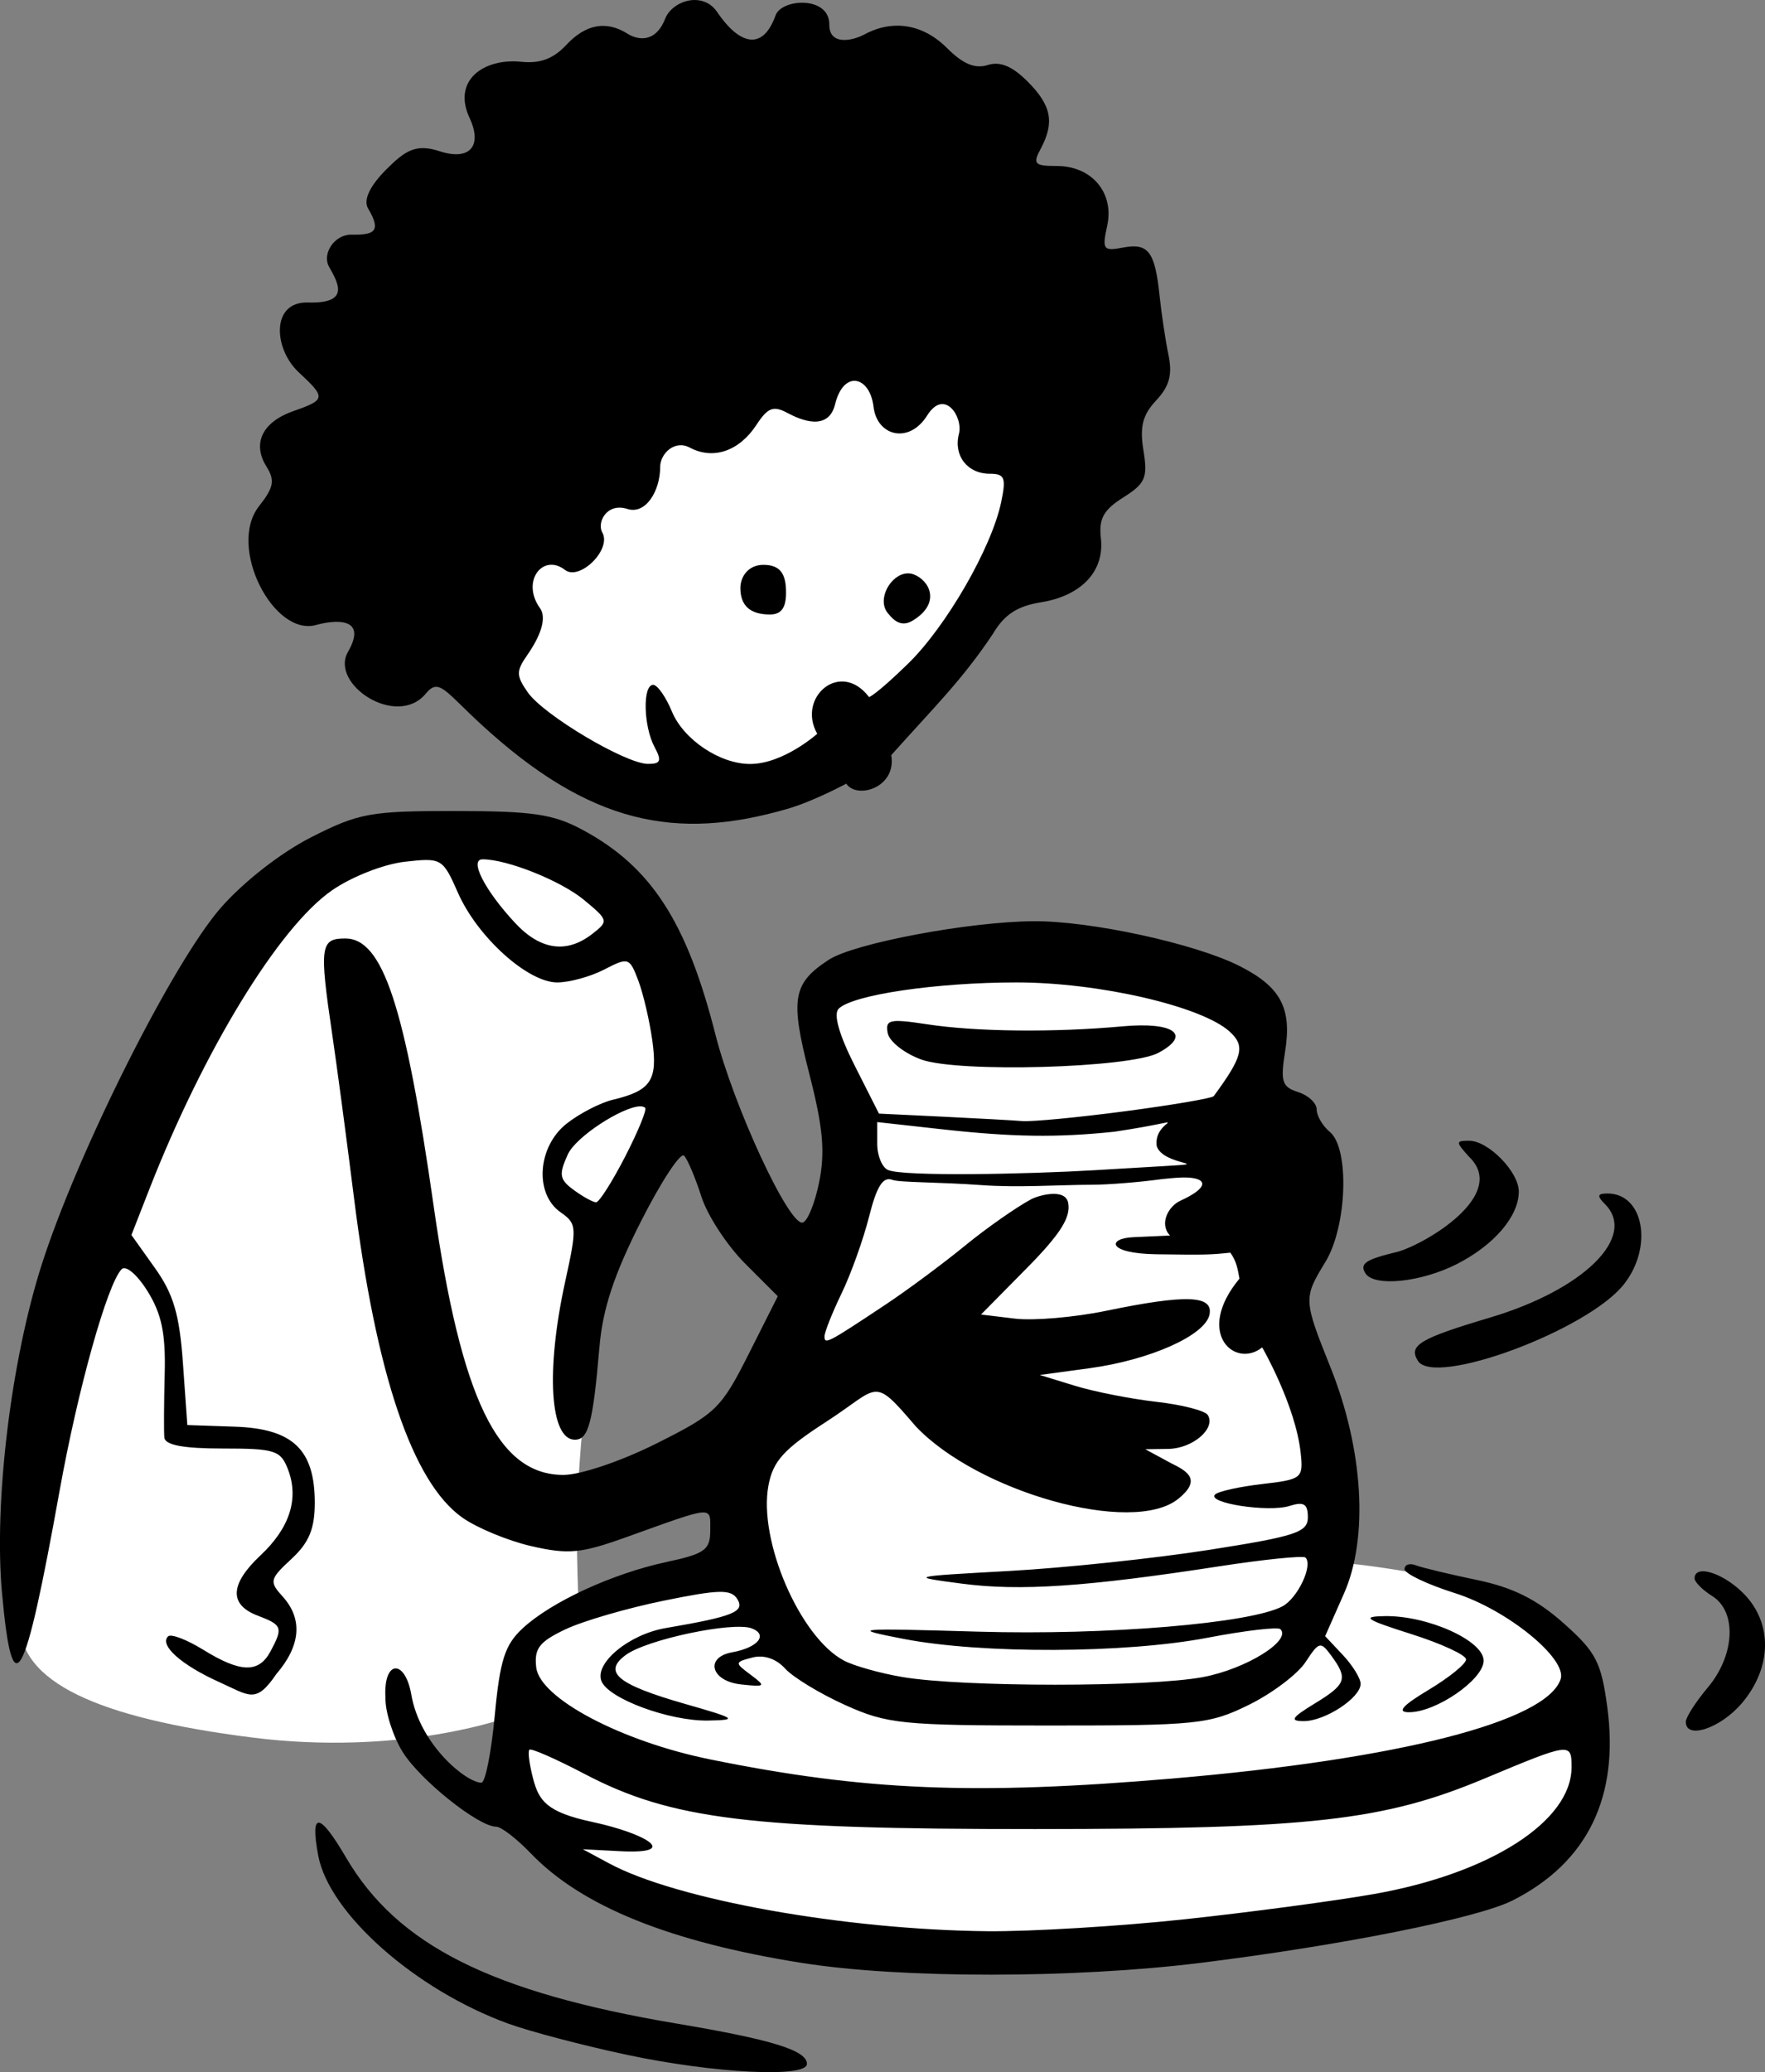
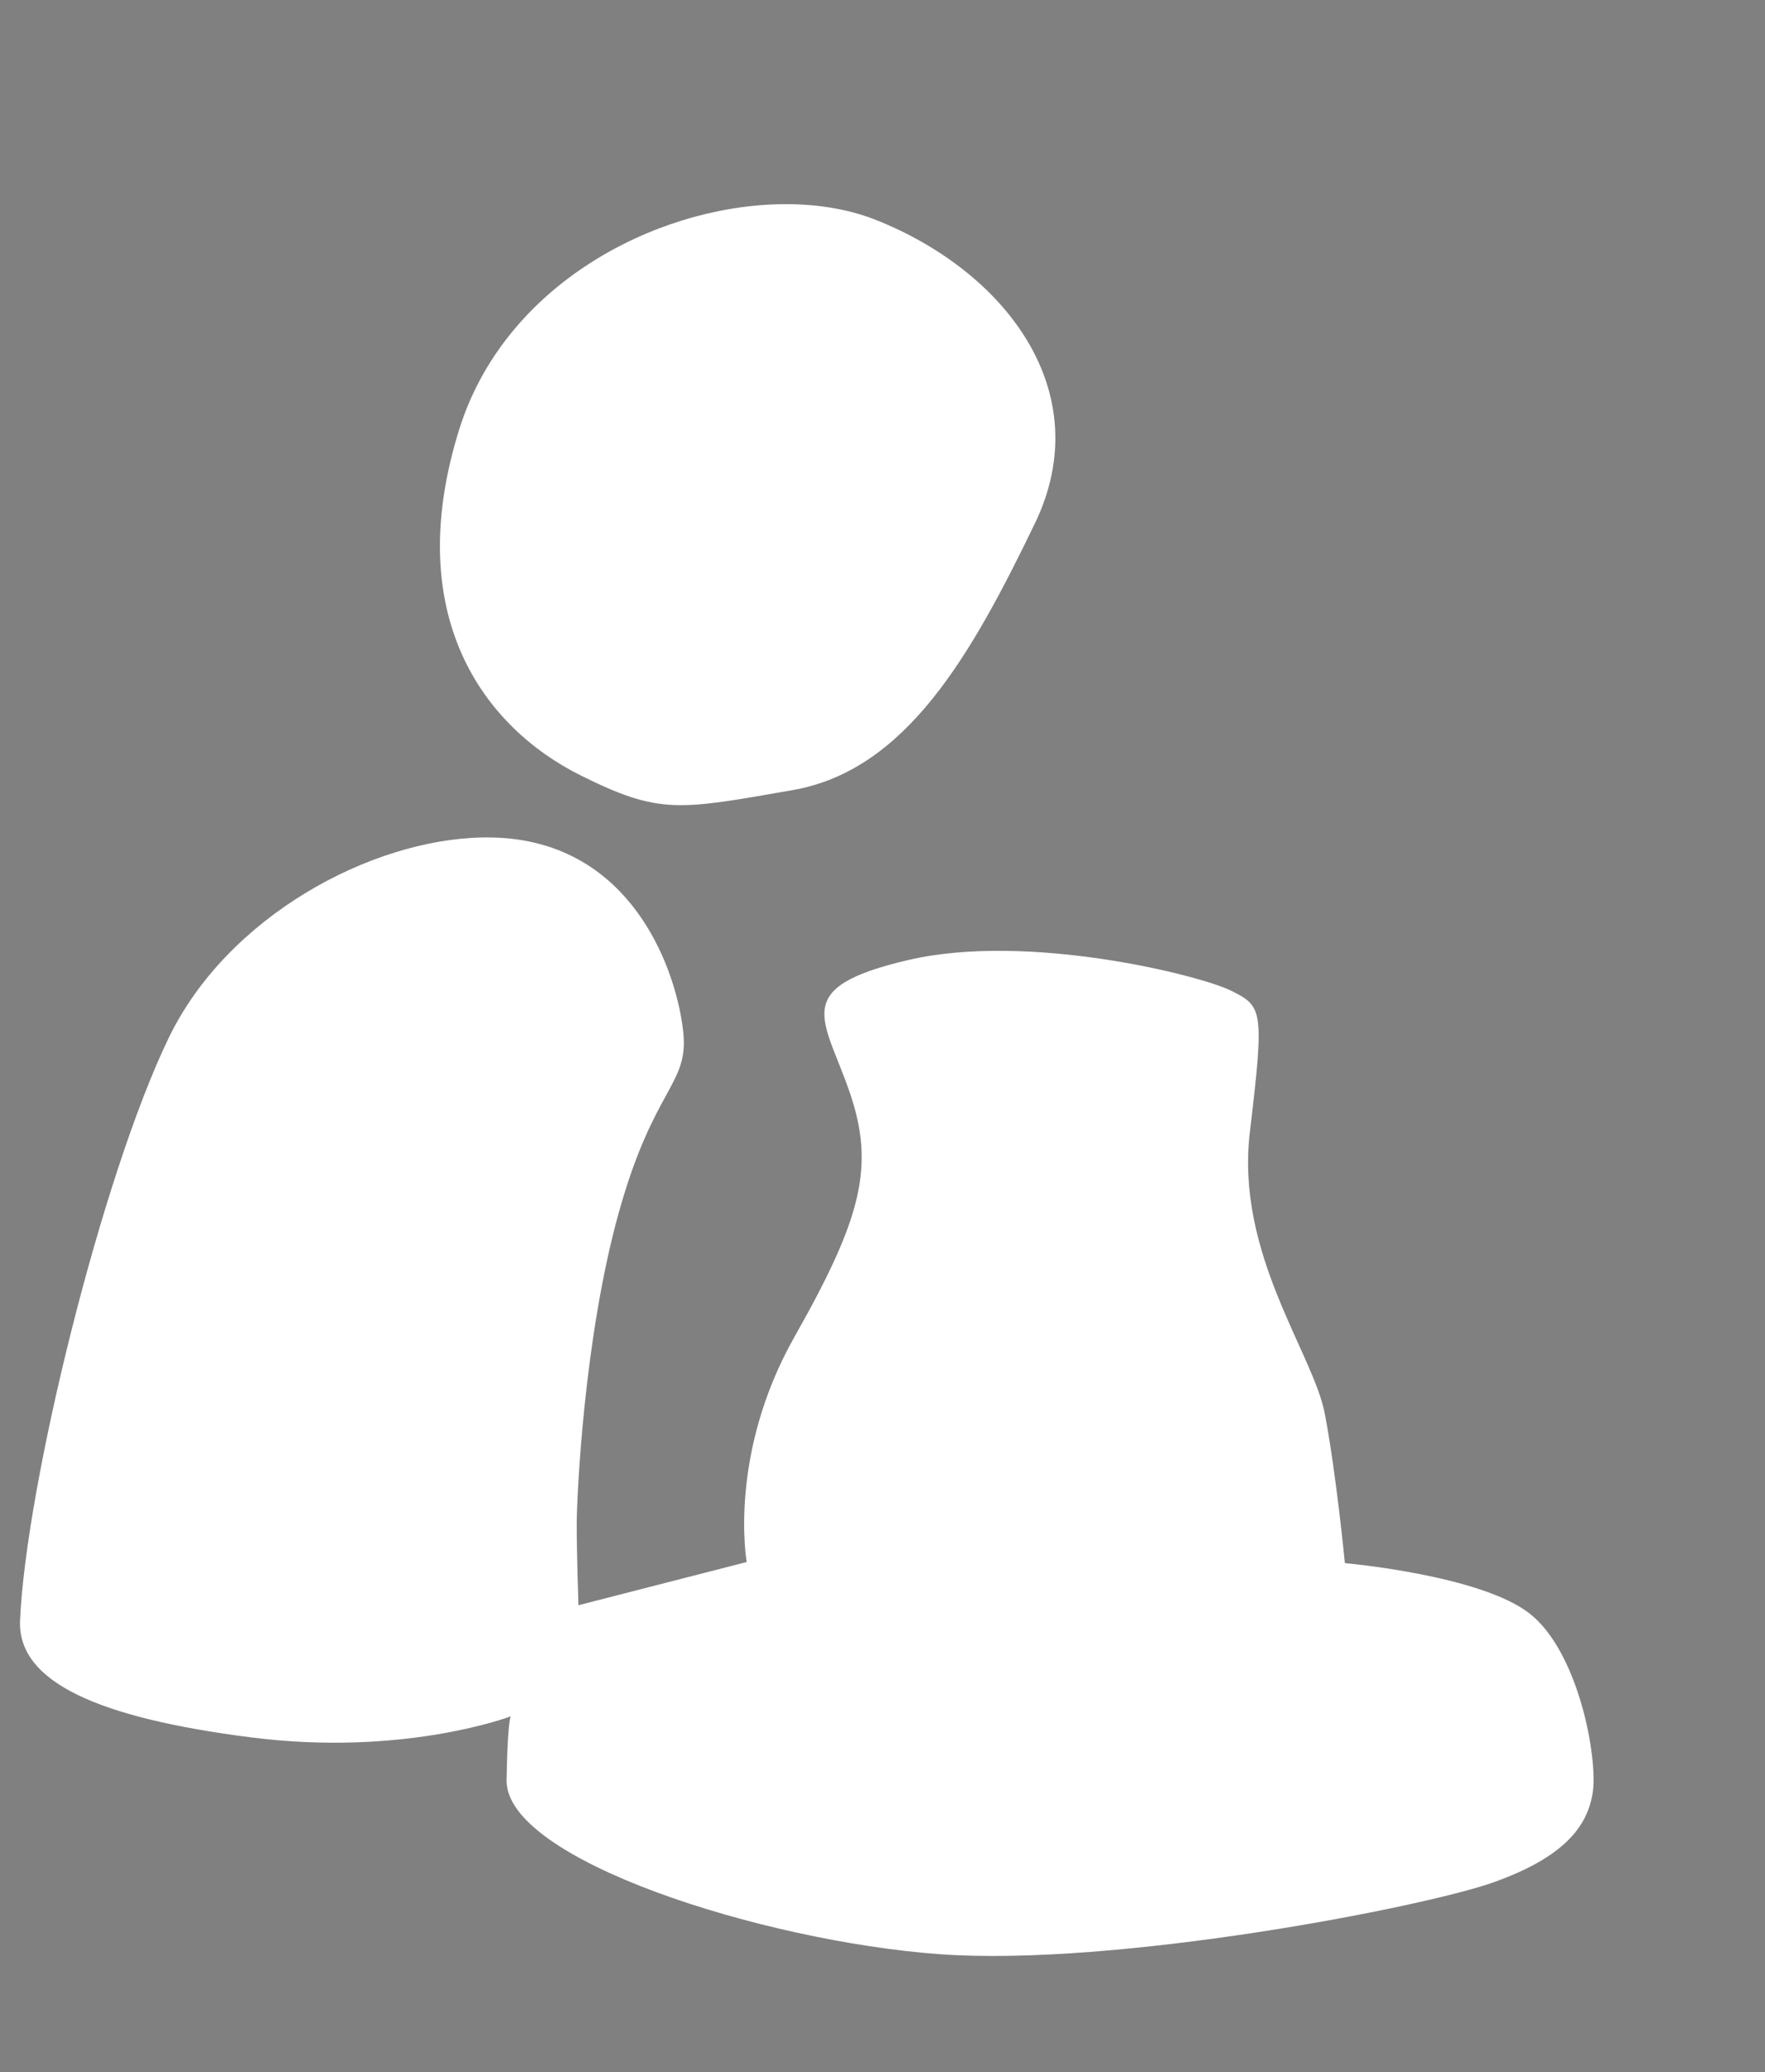
<svg xmlns="http://www.w3.org/2000/svg" height="242.849mm" viewBox="0 0 206.988 242.849" width="206.988mm">
  <rect x="0" y="0" width="206.988" height="242.849" fill="#808080" stroke="none" />
  <path d="m -137.246,57.308 c -18.989,0.429 -41.692,12.276 -48.521,34.188 -8.742,28.047 3.599,45.038 18.504,52.445 11.985,5.956 14.854,5.195 32.082,2.199 17.228,-2.996 27.103,-20.442 36.76,-40.424 9.656,-19.982 -4.499,-38.284 -24.178,-46.053 -4.305,-1.699 -9.329,-2.476 -14.646,-2.355 z m -45.047,96.012 c -16.924,0.331 -38.62,11.979 -47.518,30.355 -10.169,21.002 -21.667,67.827 -22.568,88.354 -0.411,9.367 11.946,14.803 35.15,17.744 22.569,2.86 38.467,-2.894 39.287,-3.197 -0.22,0.625 -0.5,2.774 -0.625,9.648 -0.219,12.081 38.846,24.425 65.584,26.4 26.738,1.975 73.557,-7.109 84.164,-10.895 10.607,-3.786 14.229,-8.395 15.033,-13.596 0.805,-5.201 -2.12,-21.332 -9.582,-27.158 -7.462,-5.827 -28.02,-7.637 -28.02,-7.637 0,0 -1.279,-13.365 -3.035,-22.615 -1.756,-9.25 -13.586,-24.241 -11.375,-42.762 2.211,-18.52 1.939,-19.026 -2.816,-21.396 -4.755,-2.37 -30.836,-8.887 -48.979,-4.674 -18.142,4.214 -12.764,8.855 -8.924,20.047 3.841,11.192 1.865,19.027 -8.34,37.033 -10.205,18.006 -7.279,34.201 -7.279,34.201 l -25.531,6.551 c 0,0 -0.292,-8.854 -0.256,-12.705 0.037,-3.851 1.061,-27.718 6.365,-46.777 5.304,-19.06 10.607,-19.356 9.803,-27.322 -0.805,-7.966 -6.255,-25.612 -23.629,-29.035 -2.172,-0.428 -4.492,-0.612 -6.91,-0.564 z" fill="#FFFFFF" paint-order="markers stroke fill" transform="translate(93.129,-2.957) matrix(0.773,0,0,0.773,104.311,-17.406)" />
-   <path d="m -149.785,26.35 c -1.984,-0.106 -4.049,1.122 -4.725,2.838 -1.511,3.836 -4.301,3.154 -5.693,2.273 -3.222,-2.038 -6.359,-1.467 -9.305,1.695 -1.943,2.086 -3.978,2.853 -6.785,2.559 -5.672,-0.595 -10.58,2.753 -7.875,8.541 1.969,4.215 0.021,6.513 -4.568,5.012 -3.591,-1.174 -5.216,-0.097 -8.084,2.771 -2.267,2.267 -3.589,4.53 -2.746,5.936 2.141,3.574 0.766,3.999 -2.582,3.949 -2.504,-0.037 -4.464,2.886 -3.354,4.859 1.413,2.51 3.226,5.615 -3.193,5.424 -5.648,-0.168 -5.241,7.027 -1.387,10.6 4.126,3.824 4.083,4.15 -0.771,5.842 -4.758,1.659 -6.349,4.899 -4.143,8.432 1.312,2.101 1.114,3.16 -1.123,6.004 -4.846,6.16 2.198,19.829 8.664,18.014 2.498,-0.701 7.984,-1.41 4.826,4.08 -2.809,4.883 7.399,11.657 11.814,6.32 1.989,-2.404 2.835,-0.444 8.357,4.639 16.468,15.159 29.602,17.773 46.572,12.82 3.958,-1.155 8.854,-3.799 8.854,-3.799 1.609,2.414 7.67,0.625 6.828,-4.326 6.476,-7.254 10.703,-11.318 15.434,-18.408 1.709,-2.893 3.678,-4.187 7.248,-4.758 6.174,-0.987 9.689,-4.727 9.119,-9.705 -0.34,-2.969 0.393,-4.305 3.396,-6.197 3.361,-2.118 3.734,-2.988 3.062,-7.125 -0.585,-3.607 -0.133,-5.386 1.932,-7.588 2.003,-2.137 2.482,-3.903 1.867,-6.875 -0.456,-2.2 -1.064,-6.254 -1.354,-9.01 -0.703,-6.701 -1.713,-8.023 -5.562,-7.287 -2.981,0.57 -3.175,0.3 -2.385,-3.299 1.099,-5.004 -2.327,-9.07 -7.643,-9.07 -3.384,0 -3.677,-0.308 -2.461,-2.58 2.154,-4.024 1.657,-6.598 -1.975,-10.23 -2.345,-2.345 -4.173,-3.096 -6.07,-2.494 -1.907,0.605 -3.74,-0.164 -6.16,-2.584 -3.614,-3.614 -8.184,-4.377 -12.473,-2.082 -1.997,1.069 -5.406,1.671 -5.375,-1.463 0.044,-4.392 -7.235,-3.956 -8.15,-1.41 -2.067,5.749 -5.745,4.125 -8.865,-0.5 -0.815,-1.208 -1.978,-1.753 -3.168,-1.816 z M -126,84.098 c 1.392,-0.166 2.791,1.283 3.104,3.918 0.533,4.495 5.416,5.672 8.131,1.332 2.643,-4.226 5.482,0.27 4.83,2.762 -0.86,3.288 1.249,6.066 4.703,6.066 2.243,0 2.481,0.609 1.693,4.334 -1.464,6.929 -8.355,18.859 -14.139,24.48 -4.917,4.779 -5.893,5.045 -5.893,5.045 -4.344,-5.727 -10.996,0.046 -7.865,5.562 0,0 -5.124,4.578 -10.195,4.578 -4.572,0 -10.089,-3.696 -11.846,-7.938 -0.926,-2.235 -2.209,-4.062 -2.854,-4.062 -1.614,0 -1.475,6.276 0.209,9.422 1.125,2.103 0.941,2.577 -1,2.566 -3.4,-0.018 -15.815,-7.399 -18.219,-10.83 -1.779,-2.54 -1.792,-3.235 -0.096,-5.656 1.064,-1.518 3.33,-5.175 1.934,-7.131 -2.914,-4.082 0.459,-8.389 3.809,-5.785 2.173,1.689 7.124,-3.079 5.645,-5.697 -0.85,-1.505 0.688,-4.557 3.805,-3.555 2.793,0.899 4.98,-2.742 4.98,-6.373 0,-2.019 2.209,-4.148 4.479,-2.934 3.551,1.9 7.504,0.558 10.121,-3.436 1.722,-2.629 2.571,-2.956 4.707,-1.812 2.012,1.077 6.213,2.86 7.238,-1.338 0.558,-2.284 1.636,-3.39 2.719,-3.52 z m -13.59,27.883 c -2.344,0 -3.517,1.834 -3.506,3.553 0.018,2.652 1.498,3.976 4.482,3.977 1.719,5.5e-4 2.445,-0.99 2.445,-3.334 0,-2.667 -0.755,-4.195 -3.422,-4.195 z m 21.74,1.299 c -2.463,0.184 -4.603,3.966 -2.863,6.041 0.66,0.788 1.836,2.274 3.744,1.123 4.382,-2.642 2.579,-6.089 0.184,-7.008 -0.355,-0.136 -0.713,-0.182 -1.064,-0.156 z m -68.486,36.025 c -12.883,-0.006 -14.623,0.308 -21.816,3.949 -4.599,2.328 -10.248,6.72 -13.721,10.668 -7.246,8.237 -21.628,36.819 -27.164,53.986 -4.714,14.618 -7.337,36.216 -6.074,50.027 1.587,17.354 3.381,14.158 8.729,-15.555 2.777,-15.432 7.226,-31.32 9.406,-33.594 0.638,-0.665 2.355,0.786 3.941,3.332 2.136,3.428 2.76,6.433 2.602,12.512 -0.115,4.4 -0.139,8.749 -0.055,9.666 0.106,1.147 2.865,1.668 8.854,1.668 7.949,0 8.804,0.275 9.912,3.189 1.681,4.42 0.259,8.846 -4.18,13.012 -4.652,4.366 -4.8,7.471 -0.434,9.131 3.753,1.427 3.889,1.805 1.953,5.422 -1.779,3.325 -4.537,3.259 -10.199,-0.24 -2.508,-1.55 -4.913,-2.464 -5.346,-2.031 -1.343,1.343 2.001,4.329 7.75,6.922 4.647,2.095 5.558,3.354 8.674,-1.203 3.712,-4.315 4.043,-8.358 0.967,-11.758 -2.063,-2.28 -1.979,-2.636 1.334,-5.707 2.671,-2.475 3.535,-4.559 3.535,-8.525 0,-8.05 -3.333,-11.222 -12.107,-11.523 l -7.227,-0.248 -0.666,-9.391 c -0.523,-7.37 -1.436,-10.47 -4.24,-14.406 l -3.574,-5.016 2.664,-6.814 c 8.274,-21.163 19.689,-39.848 27.76,-45.441 2.982,-2.066 7.846,-3.976 11.043,-4.336 5.6,-0.631 5.76,-0.537 8.088,4.74 2.947,6.679 10.577,13.557 15.039,13.557 1.844,0 5.057,-0.881 7.141,-1.959 3.652,-1.889 3.84,-1.827 5.16,1.668 0.754,1.994 1.714,6.106 2.135,9.137 0.834,5.999 -0.216,7.565 -5.998,8.941 -1.898,0.452 -5.048,2.079 -7,3.615 -4.429,3.484 -4.928,10.643 -0.936,13.436 2.491,1.742 2.526,2.243 0.715,10.496 -2.968,13.522 -2.328,24 1.467,24 2.06,0 2.745,-2.578 3.719,-14 0.497,-5.831 2.2,-11 6.283,-19.064 3.082,-6.086 6.04,-10.586 6.574,-10 0.534,0.586 1.714,3.384 2.621,6.219 0.907,2.835 3.884,7.39 6.617,10.123 l 4.969,4.969 -4.42,8.766 c -4.166,8.263 -4.966,9.041 -13.969,13.545 -5.41,2.707 -11.54,4.777 -14.141,4.777 -9.932,0 -15.496,-11.51 -19.664,-40.668 -4.351,-30.436 -7.727,-40.666 -13.42,-40.666 -3.804,0 -3.961,1.164 -1.967,14.666 0.704,4.767 2.184,15.868 3.287,24.668 3.365,26.838 8.862,43.077 16.402,48.445 2.217,1.579 6.944,3.538 10.504,4.354 5.633,1.29 7.512,1.11 14.473,-1.387 13.406,-4.808 12.668,-4.75 12.668,-1.012 0,2.973 -0.798,3.55 -6.639,4.803 -8.202,1.759 -17.486,6.036 -21.824,10.057 -2.7,2.502 -3.444,4.826 -4.23,13.221 -0.525,5.602 -1.436,10.186 -2.027,10.186 -2.235,0 -9.302,-5.668 -10.637,-13.369 -0.941,-5.428 -4.275,-5.308 -3.918,0.545 -0.032,2.113 1.138,5.781 2.602,8.148 2.62,4.239 11.507,11.342 14.189,11.342 0.755,0 3.123,1.822 5.262,4.049 7.716,8.033 21.132,13.444 41.223,16.625 v -0.002 c 14.94,2.365 41.152,2.358 60.344,-0.018 21.399,-2.649 42.035,-6.772 47.369,-9.463 11.361,-5.731 16.228,-15.68 14.369,-29.375 -0.923,-6.802 -1.712,-8.308 -6.65,-12.689 -4.059,-3.602 -7.682,-5.404 -13.15,-6.539 -4.151,-0.862 -8.313,-1.862 -9.248,-2.221 -0.935,-0.359 -1.701,-0.098 -1.701,0.58 0,0.678 3.434,2.314 7.629,3.637 7.919,2.496 17.083,9.951 16.049,13.055 -2.139,6.418 -24.567,12.147 -58.99,15.068 -29.899,2.538 -46.617,1.844 -70.02,-2.904 -13.5,-2.739 -25.861,-9.269 -26.404,-13.949 -0.332,-2.862 0.454,-3.89 4.42,-5.771 2.653,-1.259 9.356,-3.212 14.895,-4.342 8.482,-1.73 10.25,-1.767 11.203,-0.23 1.177,1.896 -0.644,2.629 -10.881,4.377 -5.526,0.944 -10.802,5.282 -9.752,8.02 1.025,2.671 10.324,6.112 16.213,6 4.567,-0.087 4.283,-0.292 -3.469,-2.508 -10.306,-2.946 -12.587,-4.819 -9.051,-7.43 3.187,-2.353 16.304,-5.119 19.129,-4.035 2.524,0.969 0.923,2.921 -2.971,3.623 -4.22,0.761 -3.228,4.384 1.334,4.873 3.723,0.399 3.824,0.299 1.469,-1.459 -2.464,-1.839 -2.457,-1.909 0.258,-2.619 1.731,-0.453 3.611,0.18 4.959,1.67 1.194,1.319 5.278,3.802 9.076,5.516 6.413,2.894 8.616,3.123 30.904,3.123 22.546,0.006 24.388,-0.183 30.402,-3.145 3.521,-1.734 7.382,-4.649 8.58,-6.477 2.053,-3.133 2.279,-3.186 3.932,-0.926 2.537,3.469 2.242,4.296 -2.58,7.236 -3.478,2.121 -3.801,2.646 -1.631,2.646 3.227,0.006 8.631,-3.533 8.631,-5.652 0,-0.828 -1.21,-2.792 -2.689,-4.367 l -2.691,-2.863 2.863,-6.475 c 3.731,-8.434 2.938,-21.8 -2.031,-34.223 -4.143,-10.357 -4.152,-10.532 -0.789,-16.049 3.282,-5.383 3.685,-17.199 0.672,-19.699 -1.1,-0.913 -2,-2.447 -2,-3.408 0,-0.961 -1.268,-2.147 -2.816,-2.639 -2.444,-0.776 -2.704,-1.584 -1.977,-6.135 1.056,-6.606 -0.654,-9.813 -6.92,-12.982 -6.711,-3.394 -22.58,-6.846 -31.217,-6.789 -9.85,0.065 -27.279,3.346 -31.111,5.857 -5.464,3.58 -5.861,5.902 -2.941,17.264 2.088,8.126 2.43,11.839 1.508,16.412 -0.656,3.251 -1.792,6.024 -2.525,6.164 -2.095,0.4 -10.446,-17.617 -13.221,-28.525 -4.348,-17.093 -9.754,-25.425 -20.113,-31.002 -4.489,-2.417 -7.55,-2.867 -19.334,-2.877 z m 4.133,7.326 c 3.75,0 11.886,3.258 15.389,6.162 3.714,3.079 3.747,3.212 1.225,5.166 -3.873,3.001 -7.845,2.434 -11.666,-1.662 -4.615,-4.949 -7.03,-9.666 -4.947,-9.666 z m 81.055,18.666 c 12.412,0 28.019,3.6 32.262,7.439 2.418,2.189 2.031,3.776 -2.396,9.801 -0.232,0.315 -6.262,1.343 -13.402,2.285 -7.14,0.942 -14.184,1.615 -15.65,1.496 -1.467,-0.119 -6.956,-0.422 -12.201,-0.674 l -9.537,-0.459 -3.697,-7.309 c -2.365,-4.675 -3.237,-7.772 -2.418,-8.592 2.115,-2.115 14.816,-3.988 27.041,-3.988 z m -18.537,5.865 c -1.161,0.108 -1.284,0.66 -1.062,1.814 0.245,1.277 2.538,3.08 5.096,4.008 5.594,2.029 31.658,1.296 35.971,-1.012 5.097,-2.728 2.388,-4.73 -5.436,-4.018 -10.417,0.949 -22.252,0.824 -29.646,-0.312 -1.421,-0.218 -2.53,-0.371 -3.389,-0.447 -0.644,-0.057 -1.146,-0.069 -1.533,-0.033 z m -38.705,12.924 c 0.381,-0.018 0.674,0.052 0.85,0.229 0.279,0.279 -1.094,3.615 -3.051,7.412 -1.957,3.798 -3.935,6.904 -4.396,6.904 -0.461,0 -1.978,-0.834 -3.373,-1.854 -2.193,-1.603 -2.316,-2.333 -0.918,-5.402 1.239,-2.718 8.219,-7.164 10.889,-7.289 z m 36.055,2.383 9.668,1.074 c 10.877,1.207 17.571,1.305 26.332,0.385 13.6,-2.047 5.809,-2.283 6.4,2.17 0.944,3.054 9.195,2.567 0.943,3.055 l -10.318,0.611 c -10.472,0.619 -28.905,0.974 -31.357,-0.016 -0.917,-0.37 -1.668,-2.158 -1.668,-3.975 z m 89.795,2.828 c -2.053,0 -2.053,0.171 0,2.439 6.01,5.762 -6.598,13.196 -10.818,14.393 -4.89,1.168 -5.827,1.792 -4.918,3.262 1.299,2.101 8.446,1.377 13.906,-1.408 5.645,-2.88 9.369,-7.244 9.369,-10.98 0,-2.984 -4.619,-7.705 -7.539,-7.705 z m -42.568,5.588 c 3.035,0.208 2.858,1.643 -1.227,3.504 -1.833,0.835 -3.266,3.519 -1.584,5.281 0,0 -2.815,0.131 -5.543,0.25 -4.038,0.176 -4.004,2.482 3.494,2.59 7.579,0.109 8.24,0.067 11.199,-0.242 1.004,1.375 1.139,2.65 1.389,3.938 -6.865,8.273 -0.652,13.713 3.451,10.424 0,0 5.061,8.781 5.834,15.998 0.412,3.849 0.197,4.021 -5.85,4.721 -3.453,0.399 -6.664,1.114 -7.137,1.586 -1.299,1.299 8.114,2.744 11.297,1.734 2.171,-0.689 2.783,-0.312 2.783,1.715 0,2.281 -1.826,2.883 -15,4.947 -8.25,1.293 -21.901,2.733 -30.334,3.199 -15.204,0.84 -15.262,0.856 -7.109,1.926 8.768,1.15 18.83,0.471 38.967,-2.629 6.888,-1.06 12.792,-1.658 13.121,-1.328 1.167,1.167 -1.192,6.155 -3.494,7.387 -4.848,2.594 -26.62,4.407 -46.15,3.842 -18.932,-0.548 -19.538,-0.49 -11.334,1.1 11.857,2.298 33.622,2.214 46.123,-0.178 5.697,-1.09 10.668,-1.672 11.045,-1.295 1.723,1.723 -5.208,6.02 -11.693,7.25 v 0.004 c -8.199,1.551 -36.451,1.553 -45.645,0 -3.394,-0.574 -7.403,-1.702 -8.908,-2.508 -6.678,-3.574 -12.985,-18.219 -11.426,-26.531 0.698,-3.721 2.314,-5.499 8.83,-9.711 8.111,-5.242 6.908,-6.981 13.49,0.709 9.362,9.947 32.914,16.65 39.877,11.006 3.552,-2.879 1.394,-4.165 -1.1,-5.377 l -3.926,-2.125 3.502,-0.051 c 3.692,-0.056 7.242,-3.102 5.984,-5.137 -0.408,-0.66 -3.91,-1.561 -7.781,-2 -3.872,-0.439 -9.44,-1.533 -12.373,-2.434 l -5.332,-1.637 7.559,-1.029 c 9.213,-1.253 17.581,-5.004 18.188,-8.152 0.562,-2.917 -3.563,-3.058 -15.748,-0.539 -4.766,0.986 -10.974,1.513 -13.795,1.172 l -5.129,-0.619 6.98,-7.066 c 5.226,-5.291 6.631,-7.728 6.252,-9.84 -0.415,-2.313 -4.503,-1.172 -5.641,-0.562 -2.19,1.174 -6.7,4.312 -10,7.014 -3.3,2.702 -8.7,6.707 -12,8.9 -8.874,5.898 -9.334,6.139 -9.334,4.873 0,-0.639 1.168,-3.578 2.594,-6.529 1.426,-2.951 3.304,-8.197 4.176,-11.658 1.155,-4.585 2.11,-6.091 3.518,-5.551 1.062,0.408 7.15,0.334 13.49,0.795 5.632,0.41 11.734,-0.039 16.828,-0.053 2.396,-1e-5 7.141,-0.381 10.543,-0.848 1.365,-0.131 2.791,-0.314 4.078,-0.234 z m 63.574,2.412 c -1.556,0 -1.645,0.357 -0.4,1.602 4.936,4.936 -3.195,12.971 -17.404,17.201 -10.707,3.188 -12.427,4.215 -10.979,6.559 2.482,4.016 25.782,-4.629 31.266,-11.6 4.468,-5.68 3.01,-13.762 -2.482,-13.762 z m 14.719,57.289 c -0.916,-0.077 -1.52,0.247 -1.52,1.059 0,0.557 1.201,1.762 2.668,2.678 3.786,2.364 3.467,8.97 -0.668,13.885 -1.833,2.179 -3.332,4.516 -3.332,5.193 0,2.753 5.317,0.967 8.547,-2.871 4.565,-5.425 4.638,-12.167 0.18,-16.625 -1.947,-1.947 -4.348,-3.19 -5.875,-3.318 z m -48.545,6.787 c -3.59,0.062 -2.922,0.514 4.025,2.715 4.583,1.452 8.334,3.184 8.334,3.85 0,0.665 -2.549,2.737 -5.666,4.605 -4.011,2.404 -4.887,3.404 -3,3.404 4.124,0.012 11.332,-4.962 11.332,-7.818 0,-3.041 -8.514,-6.869 -15.025,-6.756 z m -129.748,20.256 c 0.259,-0.259 4.014,1.389 8.348,3.66 13.209,6.924 25.178,8.388 68.426,8.369 41.77,-0.018 52.814,-1.257 68.094,-7.645 13.139,-5.492 13.24,-5.507 13.24,-1.719 0,8.177 -12.343,16.099 -29.924,19.207 -5.908,1.044 -18.842,2.77 -28.742,3.834 -9.9,1.064 -23.4,1.879 -30,1.811 -21.617,-0.222 -47.132,-4.791 -57.316,-10.266 l -4.018,-2.16 5.586,0.293 c 9.527,0.499 3.814,-2.732 -4.17,-4.438 -6.918,-1.478 -8.073,-3.208 -8.955,-6.545 -0.569,-2.163 -0.827,-4.144 -0.568,-4.402 z m -31.924,11.066 c -0.705,-0.051 -0.743,1.612 -0.109,4.99 1.646,8.773 14.744,20.352 28.807,25.465 3.3,1.2 11.4,3.33 18,4.732 13.256,2.817 27.334,3.528 27.334,1.381 0,-2.042 -5.271,-3.675 -19.688,-6.1 -28.169,-4.738 -42.444,-11.893 -50.229,-25.176 -2.039,-3.479 -3.41,-5.242 -4.115,-5.293 z" fill="#000000" transform="translate(93.129,-2.957) matrix(0.773,0,0,0.773,104.311,-17.406)" />
</svg>